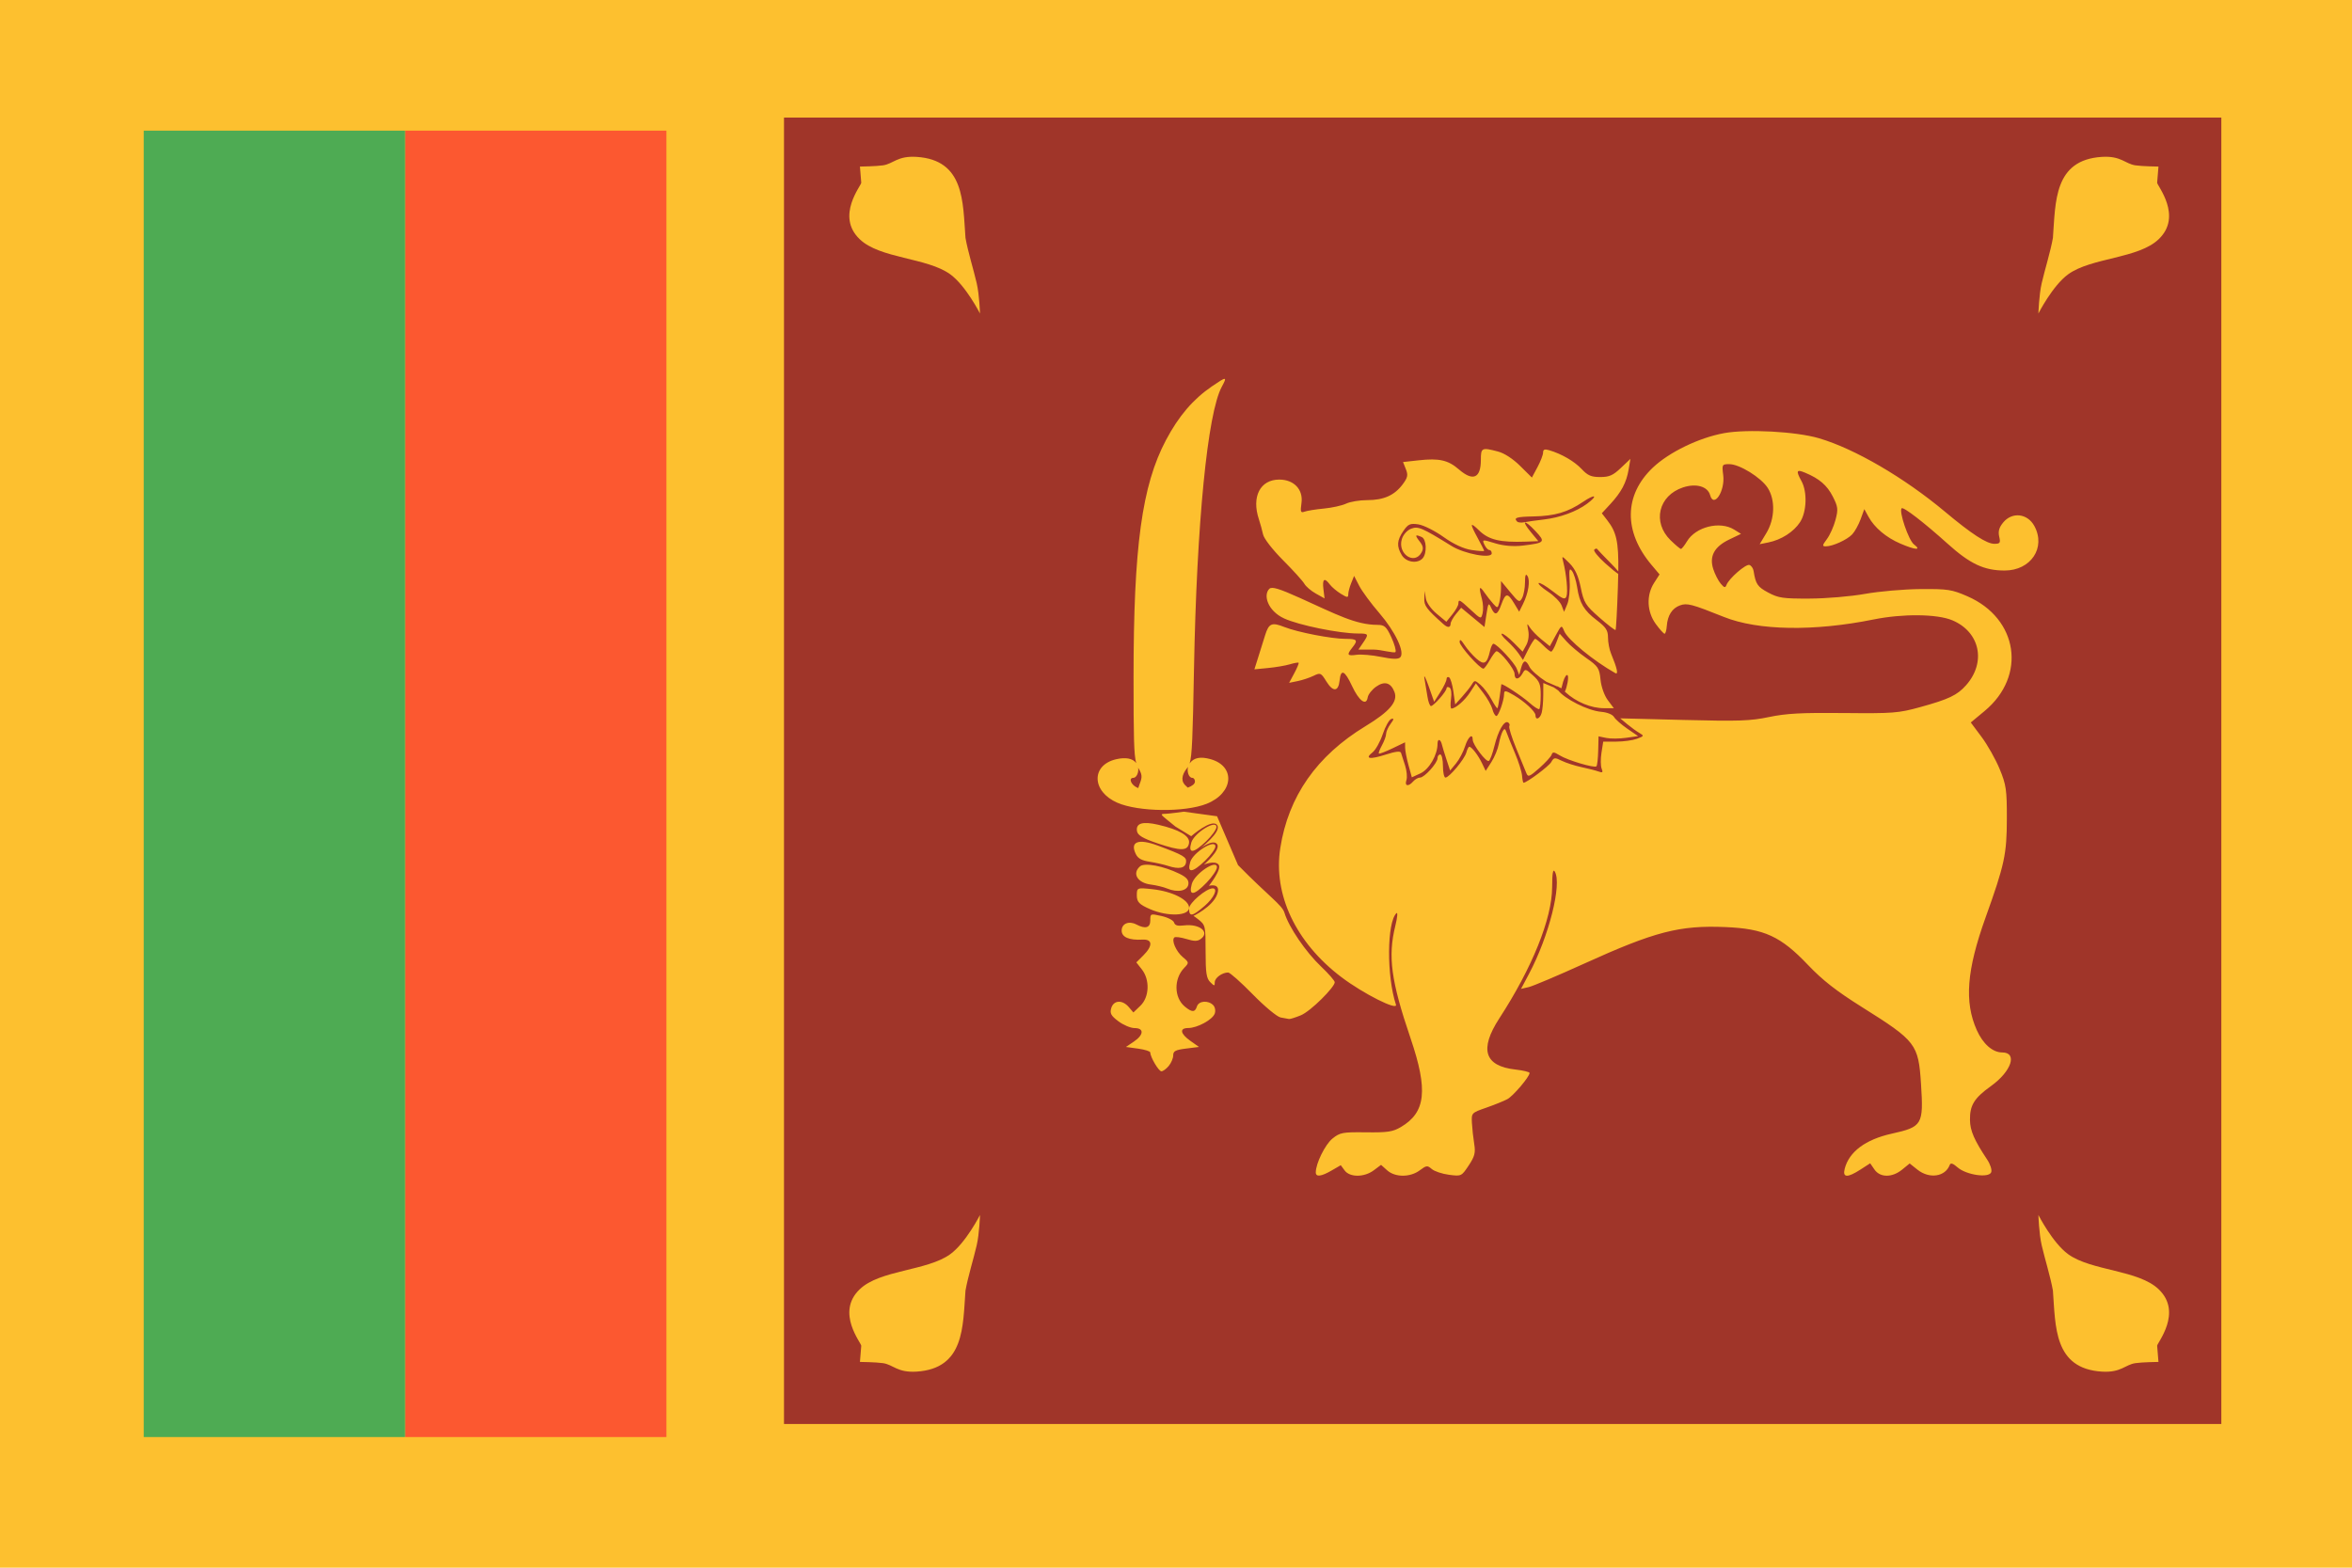
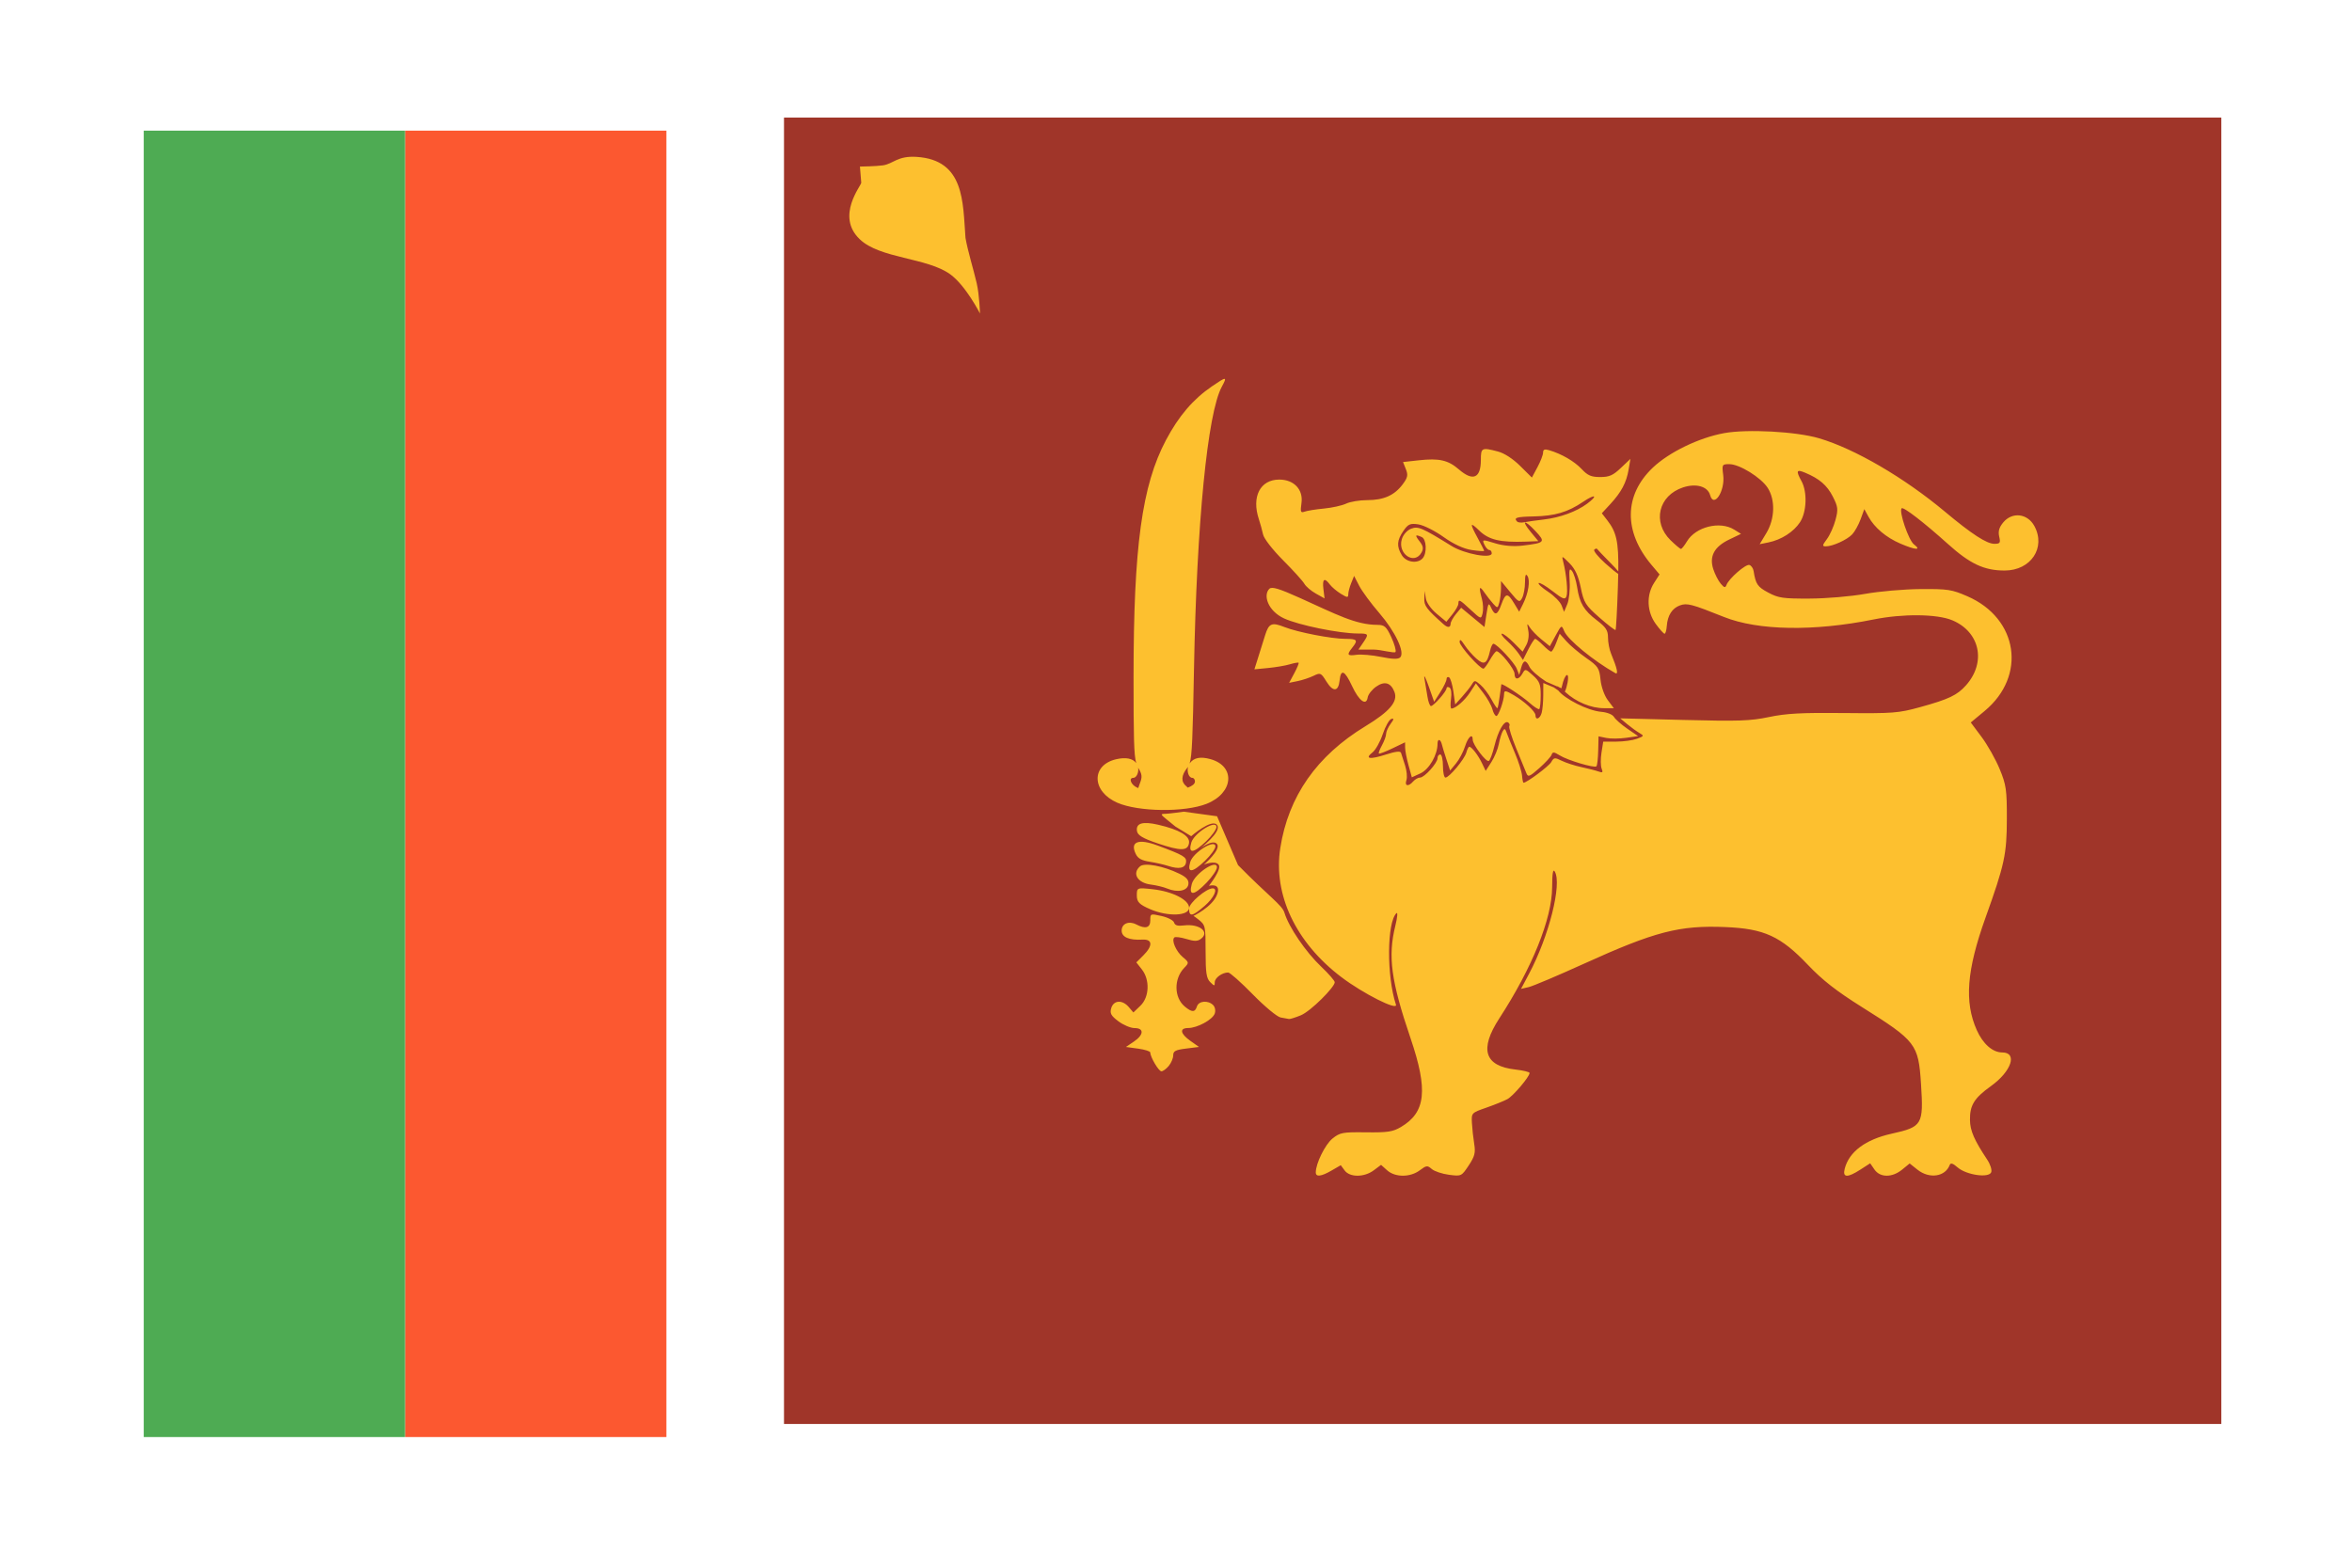
<svg xmlns="http://www.w3.org/2000/svg" height="120" viewBox="0 0 180 120" width="180">
  <g id="Page-1" fill="none" fill-rule="evenodd">
    <g id="Material" transform="translate(-180 -540)">
      <g id="Slice" transform="translate(180 180)" />
      <g id="rectangle_sri_lanka" transform="translate(180 540)">
-         <path id="Rectangle-120" d="m0 0h180v120h-180z" fill="#fdc02f" />
        <path id="Oval-142-copy" d="m60 9h110v100h-110z" fill="#a03529" />
        <path id="Oval-142-copy-2" d="m31 10h20v100h-20z" fill="#fc5830" />
        <path id="Oval-142-copy-3" d="m11 10h20v100h-20z" fill="#4eab53" />
        <g id="Group" fill="#fdc02f" transform="translate(64 12)">
-           <path id="path2389" d="m102 81s-1.081 2.133-2.276 3.002c-1.77 1.288-5.399 1.195-6.939 2.697-1.846 1.771.143 4.112.127 4.315l-.101 1.236s1.244.015 1.768.094c.788.119 1.095.74 2.562.648 3.688-.232 3.54-3.451 3.748-6.202.185-1.048.614-2.413.857-3.461.209-.898.253-2.328.253-2.328z" transform="matrix(-1 0 0 1 194 0)" />
          <path id="path2389" d="m8.724 3.002c-1.77 1.288-5.399 1.195-6.939 2.697-1.846 1.771.143 4.112.127 4.315l-.101 1.236s1.244.015 1.768.094c.788.119 1.095.74 2.562.648 3.688-.232 3.54-3.451 3.748-6.202.185-1.048.614-2.413.857-3.461.209-.898.253-2.328.253-2.328s-1.081 2.133-2.276 3.002z" transform="matrix(1 0 0 -1 0 12)" />
-           <path id="path2389" d="m102 0s-1.081 2.133-2.276 3.002c-1.77 1.288-5.399 1.195-6.939 2.697-1.846 1.771.143 4.112.127 4.315l-.101 1.236s1.244.015 1.768.094c.788.119 1.095.74 2.562.648 3.688-.232 3.54-3.451 3.748-6.202.185-1.048.614-2.413.857-3.461.209-.898.253-2.328.253-2.328z" transform="matrix(-1 0 0 -1 194 12)" />
-           <path id="path2389" d="m11 81s-1.081 2.133-2.276 3.002c-1.77 1.288-5.399 1.195-6.939 2.697-1.846 1.771.143 4.112.127 4.315l-.101 1.236s1.244.015 1.768.094c.788.119 1.095.74 2.562.648 3.688-.232 3.54-3.451 3.748-6.202.185-1.048.614-2.413.857-3.461.209-.898.253-2.328.253-2.328z" />
          <path id="path3018" d="m27.039 46.442c.313-.445.82-.55 1.6-.333 1.946.541 1.768 2.602-.296 3.419-1.677.664 0 0 0 0-1.677.664-5.218.621-6.833-.082-1.97-.858-2.024-2.88-.089-3.33.731-.17 1.269-.064 1.533.295-.178-.637-.203-2.005-.203-6.579 0-9.988.64-14.667 2.481-18.144.975-1.842 2.075-3.129 3.521-4.117 1.122-.767 1.183-.764.749.039-1.091 2.018-1.918 10.428-2.126 21.61-.096 5.163-.143 6.625-.335 7.223zm-.12.257c-.093.373.062.843.332.843.109 0 .199.125.199.279 0 .186-.212.345-.549.469-.028-.034-.064-.068-.106-.101-.426-.336-.403-.836.064-1.409.021-.026.041-.052.06-.081zm-3.807 1.623c-.037-.014-.072-.029-.106-.044-.454-.205-.652-.736-.274-.736.247 0 .428-.415.372-.775.002.003.004.007.006.01.305.506.322.693.107 1.234-.043.108-.078.214-.105.311zm36.738-16.576c.032-2.323-.156-3.036-.849-3.927l-.412-.531.648-.701c.846-.915 1.234-1.648 1.403-2.648l.137-.814-.732.695c-.599.569-.885.695-1.579.695-.687 0-.956-.115-1.419-.61-.556-.594-1.54-1.165-2.487-1.443-.35-.103-.466-.058-.466.179 0 .174-.193.676-.429 1.115l-.429.799-.899-.891c-.552-.547-1.206-.972-1.694-1.101-1.244-.328-1.312-.296-1.312.634 0 1.41-.6 1.673-1.681.735-.824-.714-1.507-.87-3.069-.698l-1.206.133.217.546c.181.456.14.648-.248 1.166-.63.84-1.449 1.204-2.711 1.204-.581 0-1.308.121-1.615.268-.308.147-1.072.317-1.698.377-.626.06-1.294.167-1.484.238-.297.111-.329.02-.234-.657.146-1.036-.575-1.799-1.7-1.799-1.459 0-2.132 1.308-1.56 3.034.11.332.254.856.32 1.164.068.32.726 1.168 1.53 1.975.776.778 1.509 1.588 1.629 1.8.12.212.518.551.884.754l.665.37-.088-.714c-.096-.785.074-.908.49-.354.149.198.527.518.84.711.493.304.57.31.57.046 0-.168.101-.554.224-.858l.224-.554.388.753c.213.414.907 1.356 1.542 2.092 1.231 1.429 1.981 3.026 1.594 3.394-.157.149-.582.138-1.461-.04-.682-.137-1.526-.21-1.875-.161-.713.099-.769.007-.331-.543.463-.581.389-.677-.52-.677-1.052 0-3.663-.505-4.665-.903-.975-.387-1.199-.29-1.486.636-.129.417-.365 1.173-.525 1.679l-.291.921 1.054-.102c.58-.056 1.326-.183 1.658-.283.332-.1.633-.153.67-.118.037.035-.111.395-.329.8l-.395.736.657-.134c.362-.074.906-.255 1.209-.402.528-.256.57-.237.986.433.512.824.921.79 1.012-.084.094-.903.39-.77.948.427.536 1.151 1.094 1.557 1.201.875.036-.227.324-.595.642-.819.642-.453 1.126-.317 1.403.395.287.737-.353 1.496-2.216 2.628-3.731 2.267-5.899 5.368-6.518 9.321-.558 3.565 1.186 7.249 4.684 9.895 1.674 1.266 4.334 2.603 4.165 2.093-.718-2.166-.694-6.298.04-6.995.11-.105.072.327-.084.958-.583 2.353-.33 4.227 1.165 8.621 1.352 3.974 1.164 5.672-.748 6.795-.614.361-1.01.42-2.662.4-1.792-.022-1.988.014-2.563.474-.558.446-1.281 1.909-1.281 2.592 0 .37.41.321 1.215-.145 0 0-.805.466 0 0l0-0.0.697-.404.298.404c.397.539 1.497.533 2.227-.012l.558-.417.467.417c.614.548 1.761.549 2.494.002.513-.383.584-.391.923-.099.202.174.795.371 1.317.439.941.122.955.116 1.506-.712.461-.693.533-.974.423-1.647-.073-.446-.151-1.164-.175-1.595-.042-.781-.037-.786 1.097-1.182.626-.219 1.352-.512 1.612-.652.453-.244 1.702-1.716 1.702-2.006 0-.077-.488-.195-1.084-.262-2.372-.267-2.774-1.544-1.232-3.916 2.515-3.869 4.033-7.637 4.043-10.037.005-1.073.065-1.433.203-1.2.562.953-.445 4.951-1.97 7.822l-.614 1.156.586-.135c.322-.074 2.217-.876 4.21-1.781 5.456-2.478 7.33-2.963 10.861-2.814 2.958.125 4.218.704 6.307 2.901 1.107 1.164 2.172 1.996 4.122 3.22 4.154 2.607 4.327 2.833 4.525 5.899.2 3.106.101 3.275-2.243 3.794-2.003.444-3.259 1.38-3.596 2.681-.18.695.199.715 1.208.064l.74-.477.329.477c.433.627 1.352.629 2.116.006l.577-.471.59.471c.916.732 2.135.554 2.478-.361.066-.176.243-.12.6.192.669.583 2.385.833 2.571.375.071-.175-.064-.607-.299-.96-.998-1.501-1.311-2.217-1.324-3.034-.018-1.136.32-1.685 1.609-2.609 1.566-1.123 2.05-2.571.859-2.571-.735 0-1.476-.652-1.949-1.713-.961-2.159-.773-4.578.67-8.604 1.465-4.089 1.627-4.843 1.633-7.578.005-2.211-.051-2.594-.553-3.806-.307-.741-.929-1.845-1.383-2.452l-.825-1.105 1.06-.88c3.236-2.688 2.574-7.087-1.322-8.782-1.192-.519-1.49-.564-3.578-.55-1.253.008-3.163.174-4.246.367-1.103.197-2.971.356-4.252.361-2.035.008-2.381-.042-3.165-.461-.818-.436-.958-.644-1.118-1.652-.033-.207-.178-.414-.321-.46-.278-.088-1.563 1.03-1.753 1.525-.094.244-.17.227-.445-.098-.182-.216-.437-.713-.566-1.105-.324-.984.074-1.721 1.227-2.274l.895-.429-.528-.328c-1.089-.677-2.94-.214-3.61.904-.189.316-.396.575-.459.576-.063 0-.423-.301-.8-.67-1.406-1.377-.922-3.415.958-4.037 1.003-.332 1.89-.079 2.075.592.282 1.023 1.158-.322 1.001-1.537-.104-.808-.089-.836.469-.836.775 0 2.425 1.02 2.936 1.815.593.923.55 2.377-.103 3.46l-.512.851.67-.135c.983-.197 1.937-.809 2.42-1.551.511-.784.565-2.312.113-3.136-.439-.799-.388-.925.26-.656 1.103.459 1.693.965 2.135 1.833.398.781.421.976.205 1.789-.133.502-.429 1.162-.658 1.467-.356.475-.368.555-.085.555.529 0 1.632-.502 2.024-.92.198-.211.487-.732.642-1.157l.282-.772.324.589c.458.832 1.347 1.581 2.432 2.048 1.166.501 1.652.53 1.042.061-.411-.316-1.169-2.546-.94-2.764.135-.128 1.719 1.093 3.527 2.721 1.71 1.54 2.785 2.044 4.356 2.044 2.007 0 3.175-1.751 2.273-3.408-.526-.966-1.697-1.1-2.382-.273-.315.38-.401.683-.309 1.082.113.489.069.554-.375.554-.583 0-1.733-.748-3.775-2.457-3.114-2.605-6.898-4.814-9.63-5.62-1.753-.518-5.499-.72-7.281-.393-1.929.354-4.211 1.461-5.454 2.646-2.203 2.1-2.238 4.894-.093 7.438l.614.729-.416.648c-.605.942-.553 2.21.128 3.144.3.411.603.748.673.748.07-0.0.147-.265.17-.588.06-.817.41-1.365 1.011-1.582.541-.195.89-.103 3.367.888 2.605 1.043 6.889 1.114 11.445.191 2.233-.452 4.867-.426 6.025.061 2.124.892 2.616 3.213 1.055 4.974-.676.763-1.328 1.073-3.516 1.675-1.665.458-2.06.489-5.845.451-3.234-.032-4.396.03-5.716.306-1.433.3-2.314.33-6.524.224l-4.867-.123.54.448c.297.246.716.55.932.674.367.211.355.24-.191.442-.321.119-1.032.217-1.582.217h-.999l-.134.851c-.074.468-.068 1.014.012 1.214.119.295.075.337-.235.224-.21-.077-.795-.227-1.3-.334-.505-.107-1.184-.326-1.51-.486-.548-.269-.609-.262-.81.096-.18.32-1.872 1.582-2.12 1.582-.04 0-.092-.243-.115-.541-.023-.297-.267-1.072-.542-1.721-.275-.649-.562-1.357-.638-1.573-.115-.326-.167-.343-.305-.098-.092.162-.225.605-.297.983-.072.379-.327.994-.566 1.367l-.436.678-.278-.58c-.298-.623-.794-1.268-.973-1.268-.061 0-.164.199-.229.442-.137.508-1.311 1.917-1.598 1.917-.106 0-.192-.398-.192-.885s-.093-.885-.207-.885c-.114 0-.207.126-.207.28 0 .374-1.003 1.49-1.339 1.49-.147 0-.383.133-.525.295-.37.423-.672.364-.517-.101.073-.218.025-.727-.105-1.131-.131-.404-.27-.834-.309-.955-.049-.153-.409-.112-1.169.132-1.229.395-1.641.325-1.009-.171.231-.181.583-.81.781-1.397.199-.587.491-1.107.651-1.157.223-.069.211.016-.052.373-.188.255-.342.598-.343.764 0 .165-.142.557-.314.87-.172.314-.28.601-.241.639.04.038.508-.14 1.039-.396l.967-.465.004.416c.002.229.119.832.259 1.34l.255.925.658-.303c.673-.31 1.309-1.415 1.309-2.271 0-.423.242-.358.341.092.029.132.181.628.337 1.101l.285.861.451-.544c.248-.299.558-.886.69-1.304.229-.726.588-1.038.588-.511 0 .38 1.034 1.742 1.233 1.625.096-.057.288-.568.426-1.136.287-1.182.751-1.985 1.045-1.812.111.065.154.191.096.28-.058.089.18.857.529 1.707.349.85.699 1.705.779 1.901.127.315.243.269.991-.393.466-.412.888-.874.939-1.025.077-.229.181-.221.616.05.609.379 2.656.989 2.814.839.059-.056.12-.595.135-1.198l.027-1.096.589.122c.324.067 1.004.063 1.513-.009l.924-.132-.824-.566c-.453-.312-.911-.715-1.018-.896-.114-.193-.517-.357-.974-.396-1.056-.09-2.809-1.003-3.293-1.634-.106-.069-.225-.15-.348-.24l-.797-.332-.003.929c-.002.511-.057 1.122-.123 1.358-.13.462-.474.591-.474.179 0-.28-.817-1.038-1.644-1.527-.65-.384-.757-.395-.759-.082-.002.475-.422 1.669-.587 1.669-.093 0-.231-.233-.306-.518-.075-.285-.39-.847-.7-1.249l-.564-.73-.439.677c-.409.631-1.118 1.249-1.432 1.249-.075 0-.09-.332-.033-.738.062-.441.014-.791-.119-.87-.123-.072-.223-.047-.223.056 0 .238-.984 1.361-1.192 1.361-.086 0-.206-.322-.267-.715-.061-.393-.165-1.016-.23-1.383-.066-.367.074-.118.311.553l.431 1.221.473-.744c.26-.409.473-.856.474-.994 0-.137.088-.198.195-.135.107.063.256.555.331 1.093l.136.979.52-.574c.286-.316.621-.738.745-.939.221-.358.233-.358.672.016.246.21.624.712.84 1.115.216.404.422.704.457.668.035-.036.115-.452.176-.924.061-.472.116-.876.122-.897.031-.117 1.567.888 2.135 1.396.365.327.712.549.771.493.059-.056.107-.538.107-1.072 0-.827-.087-1.049-.59-1.501-.578-.52-.594-.523-.808-.142-.277.493-.604.501-.604.013 0-.356-1.092-1.723-1.376-1.723-.074 0-.304.3-.511.668-.208.367-.431.667-.496.667-.28-.002-1.82-1.729-1.819-2.041 0-.248.104-.185.374.23.205.315.615.785.91 1.044.599.525.816.398 1.047-.615.066-.288.18-.525.254-.525.256 0 1.596 1.432 1.785 1.907l.189.477.143-.525c.175-.641.369-.665.649-.08.117.244.694.753 1.283 1.13l.808.348c.034-.009.108.024.21.091l.137.059.131-.502c.118-.379.275-.597.348-.484.095.147-.041.893-.217 1.244.015.013.029.027.044.04.821.755 1.962 1.228 2.959 1.228h.746l-.461-.615c-.265-.353-.503-1.024-.558-1.575-.089-.879-.181-1.019-1.097-1.657-.55-.383-1.231-.958-1.513-1.276l-.514-.58-.262.688c-.144.379-.32.688-.392.688-.071 0-.348-.221-.616-.492-.268-.27-.54-.491-.606-.489-.066.001-.303.365-.527.809l-.407.807-.315-.465c-.173-.256-.582-.709-.909-1.006-.327-.297-.499-.541-.382-.541.117 0 .52.31.896.689l.684.689.278-.504c.165-.299.227-.759.152-1.131-.109-.542-.094-.573.113-.233.132.216.532.631.889.922l.65.528.448-.823c.446-.819.449-.821.652-.332.271.654 2.236 2.269 3.908 3.212.258.145.149-.355-.327-1.504-.126-.304-.229-.853-.229-1.22 0-.544-.156-.786-.85-1.315-1.001-.764-1.325-1.307-1.513-2.539-.076-.499-.252-1.054-.389-1.234-.204-.266-.238-.117-.183.809.037.624-.044 1.401-.18 1.725l-.247.59-.191-.492c-.105-.27-.569-.741-1.032-1.045-.463-.304-.787-.604-.722-.667.066-.062.542.215 1.058.616.786.612.959.678 1.068.408.128-.317-0-1.694-.247-2.656-.123-.481-.113-.478.479.115.436.437.677.959.864 1.868.237 1.156.357 1.348 1.423 2.286.64.563 1.197.993 1.238.954.041-.039.121-1.496.179-3.239.013-.383.022-.732.028-1.052-.18-.114-.516-.382-.991-.808 0 0 1.322 1.186 0 0-.551-.494-.93-.966-.843-1.048.087-.082.185-.106.218-.052.033.053.483.525 1.001 1.048.289.292.494.516.619.669zm-14.847 2.069.03-.581.084.561c.049.328.394.819.828 1.18l.744.619.457-.564c.251-.31.46-.679.464-.821.011-.369.073-.338.948.473.778.72.79.724.906.257.065-.26.042-.75-.051-1.088-.254-.93-.204-1.071.181-.51.192.28.501.675.686.878.323.354.342.35.462-.103.069-.26.127-.736.128-1.057l.003-.585.702.848c.655.792.716.822.916.444.118-.222.216-.757.217-1.189.002-.557.057-.698.19-.486.222.354.068 1.319-.342 2.141l-.294.59-.386-.641c-.494-.82-.658-.807-.975.078-.299.836-.494.9-.786.257-.189-.416-.225-.365-.359.509l-.149.972-.892-.739-.892-.739-.401.486c-.221.268-.404.602-.408.743-.008.306-.223.316-.55.025-1.294-1.152-1.49-1.416-1.461-1.962zm-1.602-5.172c.359-.529.524-.601 1.151-.504.403.063 1.269.498 1.925.967.758.542 1.542.905 2.149.995.526.078.956.108.956.065 0-.042-.218-.477-.485-.967-.634-1.163-.612-1.288.103-.591.734.715 1.612.924 3.573.851l.958-.036-.556-.672c-.778-.94-.538-1.024.32-.113.805.855.755.915-.94 1.122-.72.088-1.495.024-2.139-.176-.963-.3-1.001-.295-.818.1.105.228.275.414.378.414.103 0 .187.115.187.256 0 .433-2.081.052-3.075-.563-2.271-1.406-2.557-1.528-3.098-1.32-.301.116-.602.455-.706.795-.346 1.134.969 2.016 1.512 1.013.157-.291.121-.489-.156-.843-.378-.484-.343-.553.168-.326.363.161.412 1.226.074 1.617-.386.447-1.267.321-1.6-.23-.409-.676-.38-1.123.117-1.856zm9.966-1.113c1.628-.033 2.617-.324 3.784-1.115.935-.634 1.188-.509.301.148-.81.599-2.072 1.06-3.291 1.201-.59.068-1.263.163-1.495.21-.232.047-.48.026-.552-.046-.294-.299-.063-.372 1.253-.398zm-27.922 42.061c.188-.225.341-.587.341-.806 0-.33.167-.419.987-.522l.987-.124-.658-.464c-.782-.552-.854-.983-.165-.984.686 0 1.849-.631 2.025-1.098.082-.217.03-.507-.117-.656-.385-.389-1.108-.33-1.243.101-.144.463-.386.464-.934.005-.825-.692-.843-2.123-.038-2.956.379-.393.376-.419-.108-.824-.52-.436-.892-1.3-.647-1.505.078-.065.489-.013.913.116.603.183.842.186 1.09.013.753-.524-.063-1.198-1.27-1.049-.486.06-.687 0-.756-.223-.053-.169-.478-.39-.957-.497-.856-.192-.862-.189-.862.333 0 .572-.369.68-1.07.313-.569-.298-1.122-.067-1.122.47 0 .501.569.748 1.589.69.782-.045.811.47.068 1.211l-.534.532.423.538c.627.797.574 2.121-.111 2.779l-.537.516-.352-.413c-.489-.575-1.159-.536-1.342.077-.12.402-.021.585.547 1.011.382.286.939.52 1.238.52.741 0 .712.516-.058 1.037l-.603.408.931.128c.512.07.931.203.931.294 0 .35.645 1.441.853 1.441.12 0 .371-.184.559-.408 0 0-.188.225 0 0zm12.703-6.404c0-.116-.463-.649-1.029-1.186-1.191-1.129-2.486-3.03-2.822-4.142-.175-.58-1.167-1.218-3.55-3.638l-1.605-3.74-2.541-.35s-1.144.158-1.391.162c-.425.007-.418.032.148.491l.597.484 1.207.739s1.576-1.377 1.98-.858c.405.519-1.349 1.837-1.349 1.837s1.025-.798 1.349-.375-1.001 1.568-1.001 1.568.825-.342 1.115 0c.291.342-.737 1.623-.737 1.623s.979-.265.623.676c-.356.941-1.821 1.64-1.821 1.64s-.019-.063.37.245c.563.445.574.492.574 2.458 0 1.642.063 2.066.351 2.352.323.321.351.322.351.014 0-.336.563-.747 1.024-.747.136 0 .985.754 1.886 1.675.907.927 1.856 1.715 2.125 1.766.267.05.556.103.643.118.086.015.493-.112.903-.281.775-.32 2.599-2.163 2.599-2.53zm-11.147-5.701c0-.604-1.259-1.248-2.764-1.416-1.216-.135-1.236-.127-1.236.474 0 .497.191.693 1.03 1.055 1.348.581 2.97.519 2.97-.113 0 0 0 .632 0 0zm1.185-.137c.716-.616 1.055-1.35.624-1.35-.495 0-1.81 1.12-1.81 1.542 0 .658.244.619 1.185-.192 0 0-.941.811 0 0zm-1.938-2.474c-1.205-.587-2.646-.859-2.993-.565-.639.542-.213 1.269.82 1.4.416.053.98.189 1.253.304.794.332 1.549.181 1.62-.325.046-.325-.141-.542-.699-.814zm-1.653-2.154c-1.484-.553-2.141-.292-1.667.661.165.332.443.484 1.064.582.463.073 1.095.217 1.405.318.828.272 1.307.176 1.371-.275.057-.403-.186-.547-2.174-1.287zm4.5-1.419c0-.597-1.707.459-1.924 1.191-.261.878.162.841 1.139-.1.432-.416.786-.907.786-1.091zm-.081 1.487c0-.597-1.707.459-1.924 1.191-.261.878.162.841 1.139-.1.432-.416.786-.907.786-1.091zm.118 1.592c0-.643-1.707.495-1.924 1.283-.261.946.162.906 1.139-.108.432-.448.786-.978.786-1.176zm-2.134-1.861c.075-.535-.748-1.019-2.365-1.391-1.186-.273-1.71-.118-1.621.479.048.326.444.564 1.565.943 1.794.606 2.333.599 2.421-.031 0 0-.088.63 0 0zm14.423-16.69c-1.67 0-3.165-.809-5.933-2.058-1.598-.721-2.15-.887-2.342-.703-.489.469-.137 1.681 1.121 2.266 1.117.519 4.238 1.157 5.662 1.157.826 0 .846.038.375.726l-.346.506h1.19c.528-0 1.571.304 1.649.182.065-.101-.079-.609-.319-1.129-.374-.811-.525-.946-1.058-.946z" />
        </g>
      </g>
    </g>
  </g>
</svg>